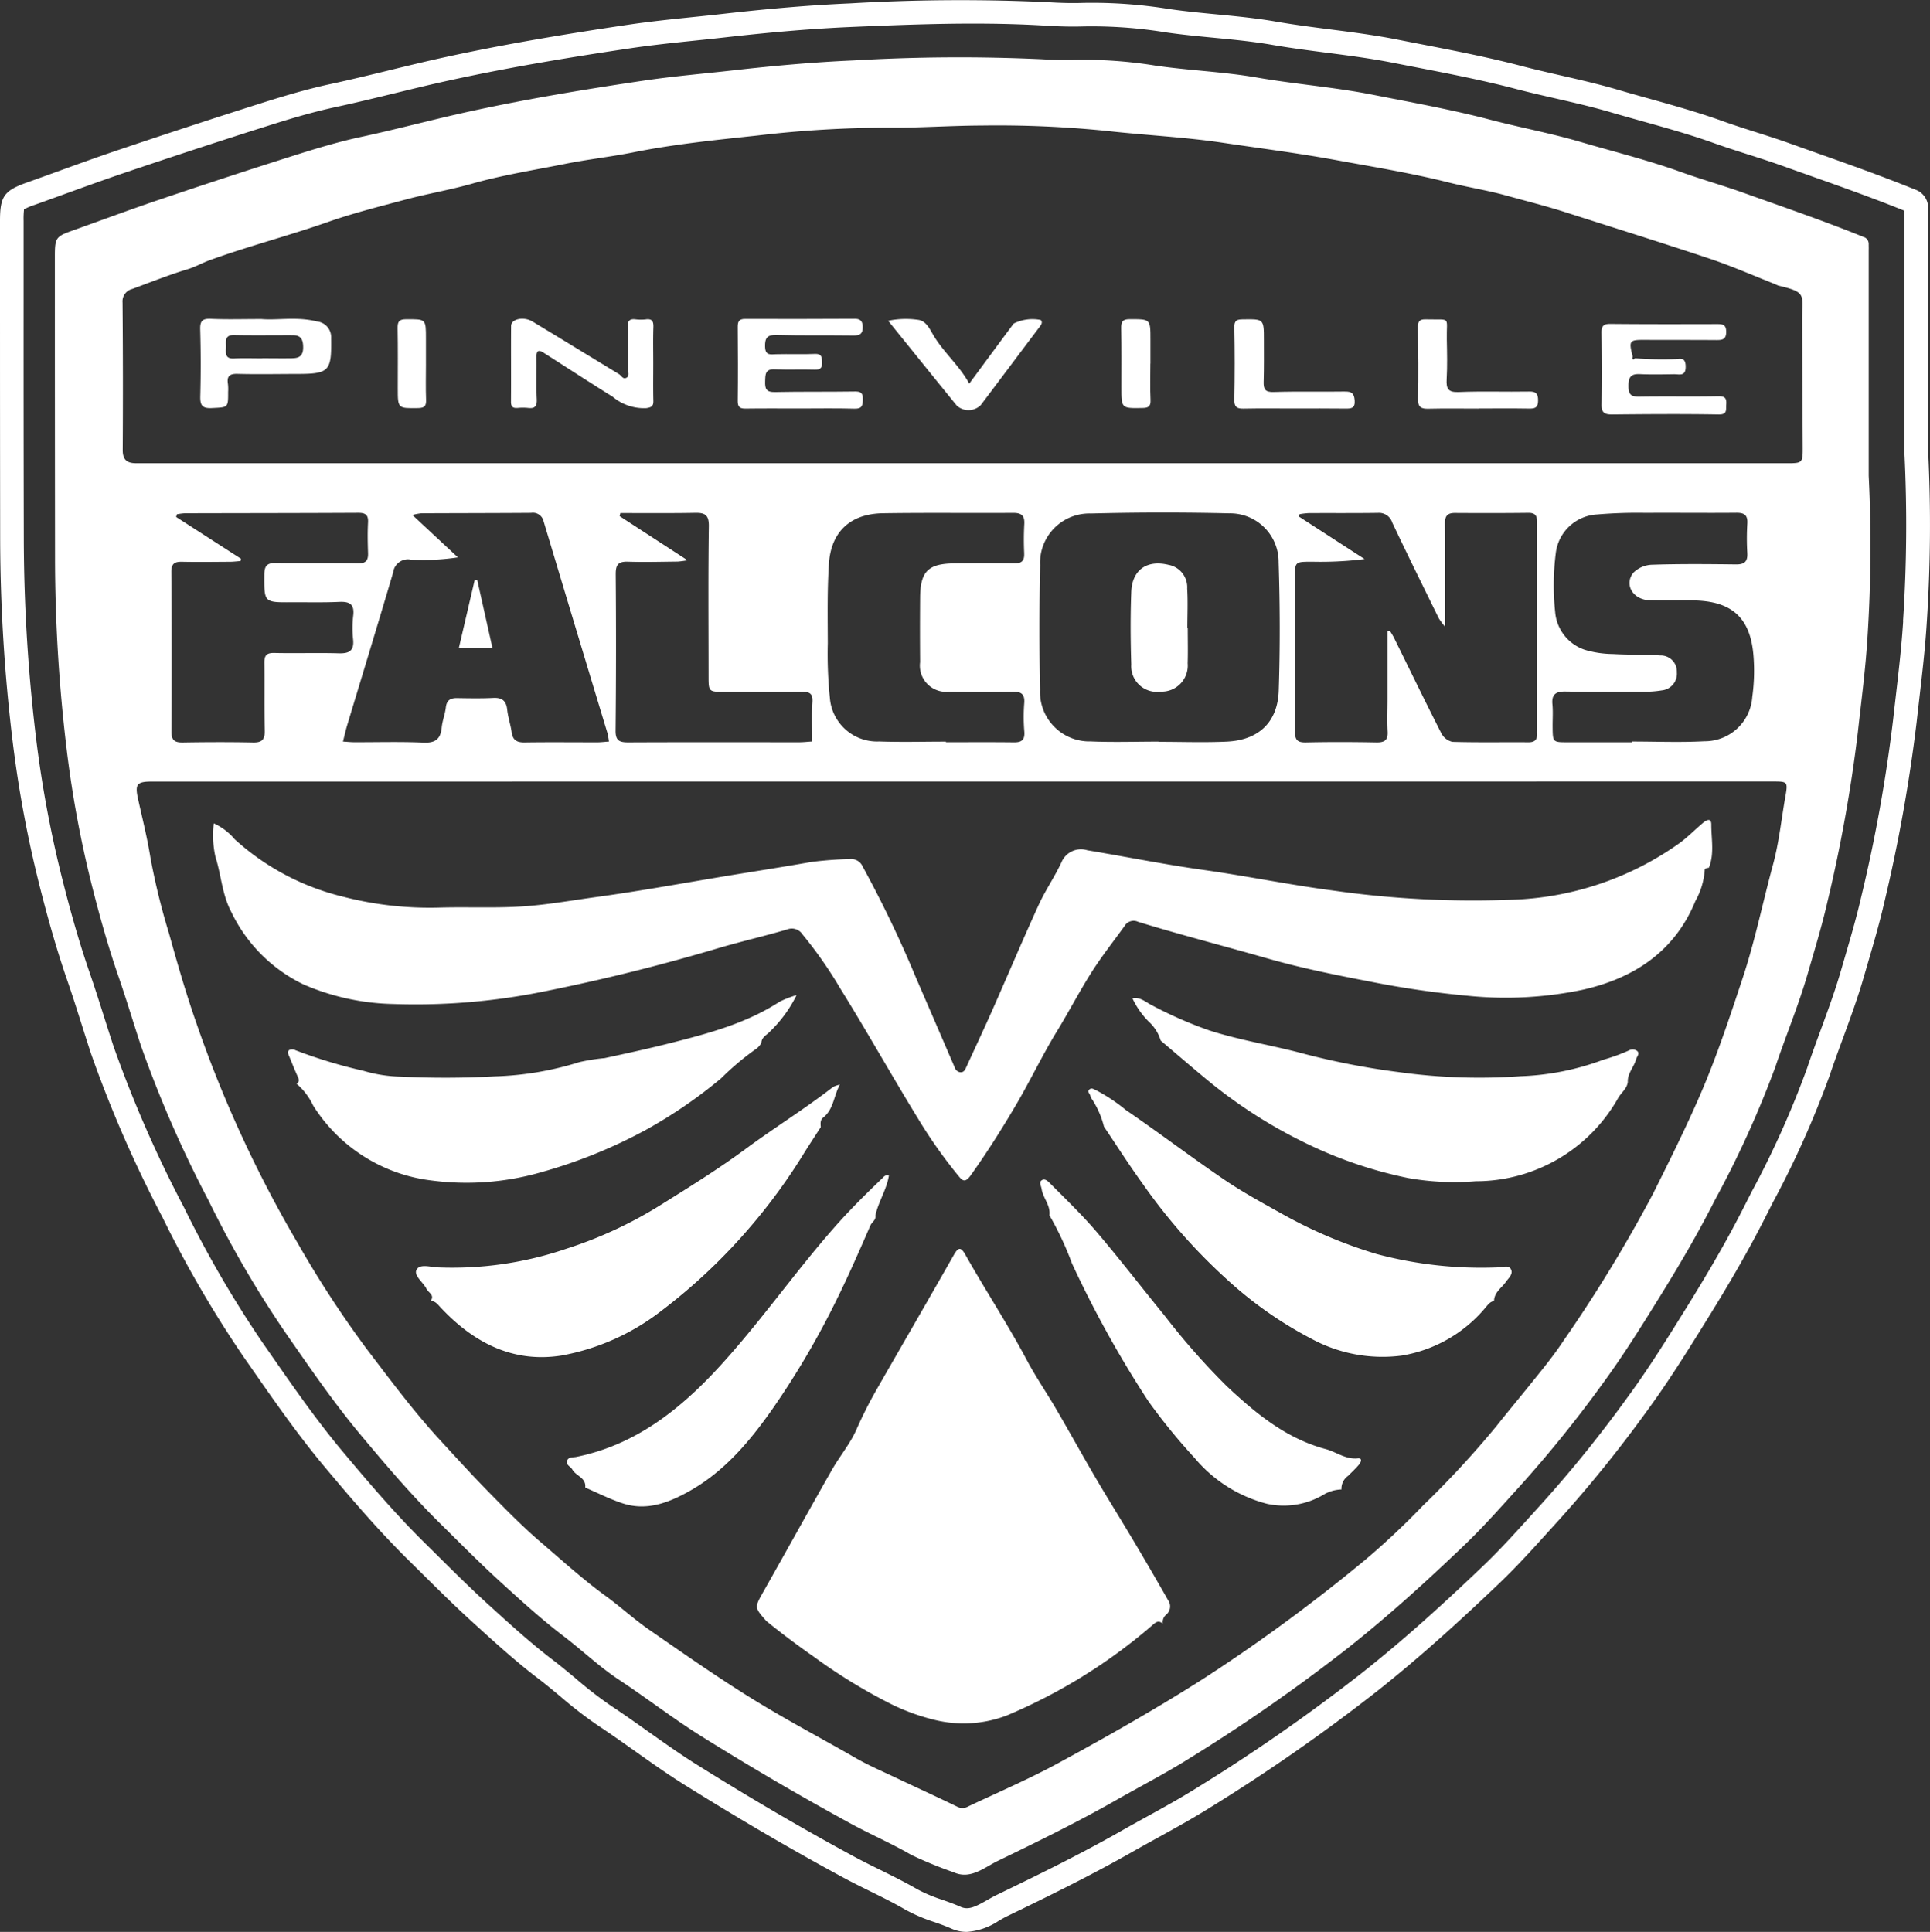
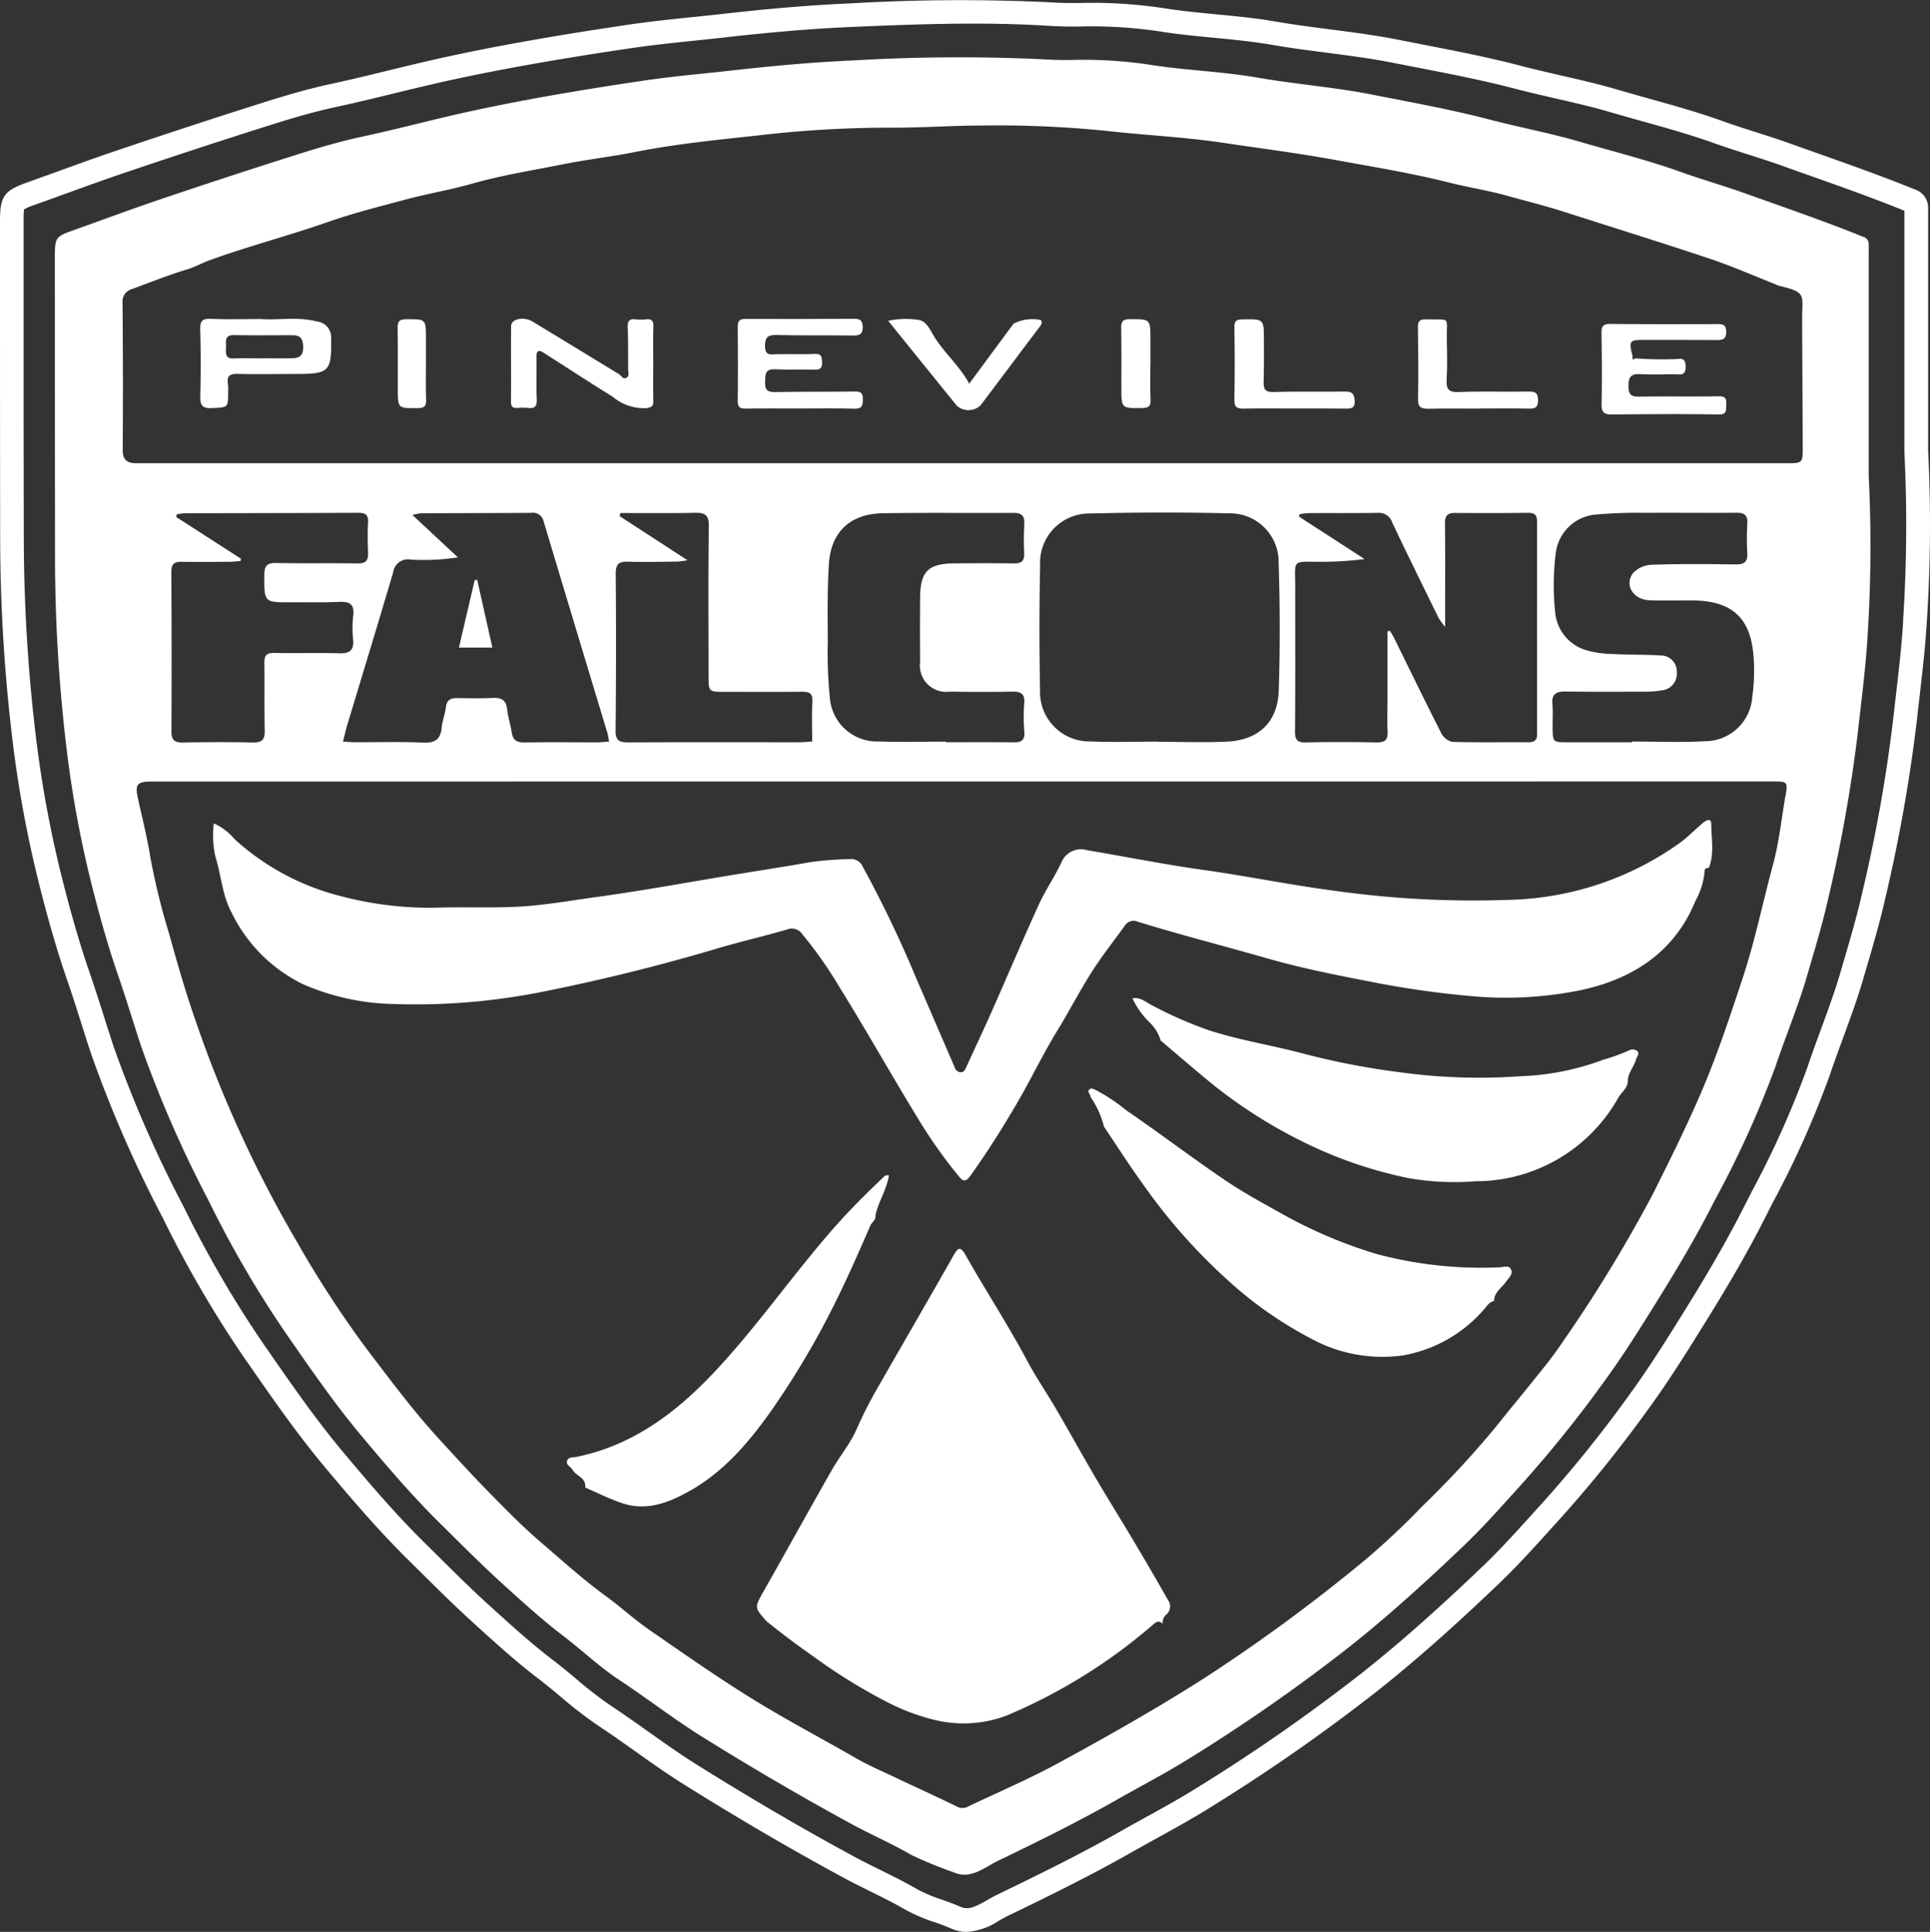
<svg xmlns="http://www.w3.org/2000/svg" id="Group_30" data-name="Group 30" width="188.092" height="188.307" viewBox="0 0 188.092 188.307">
  <rect x="0" y="0" width="188.092" height="188.307" fill="#333333" stroke="none" />
  <defs>
    <clipPath id="clip-path">
      <rect id="Rectangle_39" data-name="Rectangle 39" width="188.092" height="188.307" fill="none" />
    </clipPath>
  </defs>
  <g id="Group_29" data-name="Group 29" clip-path="url(#clip-path)">
    <path id="Path_145" data-name="Path 145" d="M121.22,67.482a4.069,4.069,0,0,1-.99,0c-.651-.086-.814.188-.79.808.053,1.359.034,2.721.044,4.081,0,.282.148.628-.164.8-.345.19-.494-.206-.727-.348-2.809-1.709-5.612-3.426-8.426-5.126-.863-.521-2.087-.261-2.092.428-.019,2.465.008,4.931-.011,7.4,0,.517.224.624.666.59a5.088,5.088,0,0,1,.991,0c.675.082.887-.159.855-.858-.063-1.359,0-2.722-.027-4.083-.013-.6.159-.778.683-.446,2.251,1.432,4.484,2.894,6.75,4.3a4.705,4.705,0,0,0,3.277,1.106c.517-.08.692-.2.679-.718-.03-1.214-.01-2.429-.01-3.643,0-1.177-.027-2.356.013-3.532.019-.563-.118-.831-.723-.761" transform="translate(-58.265 -36.352)" fill="#fff" />
    <path id="Path_146" data-name="Path 146" d="M350.1,75.564c-2.575.051-5.151-.008-7.725.038-.81.014-1.053-.21-1.053-1.047,0-.871.252-1.188,1.118-1.148,1.1.052,2.207.026,3.311.01.526-.009,1.168.256,1.146-.775-.021-.985-.616-.676-1.111-.695a34.319,34.319,0,0,1-3.845-.086c-.044.124-.15.137-.221.064-.038-.041,0-.157.012-.24-.39-1.52-.316-1.62,1.1-1.615,2.355.01,4.71,0,7.065.017.6.005.959-.073.951-.821-.008-.721-.388-.736-.916-.735-3.458.008-6.917.017-10.375-.018-.7-.007-.87.234-.86.89.036,2.32.053,4.642.006,6.962-.016.815.3.982,1.032.975,3.458-.034,6.917-.06,10.374,0,.865.014.705-.445.742-.948.042-.575-.057-.838-.753-.824" transform="translate(-182.618 -36.94)" fill="#fff" />
    <path id="Path_147" data-name="Path 147" d="M167.37,74.525c-2.576.039-5.154,0-7.729.053-.824.018-.976-.3-.95-1.026.024-.684-.015-1.238.946-1.193,1.286.06,2.577-.007,3.864.035.583.019.762-.164.738-.745-.021-.516-.054-.818-.71-.789-1.248.056-2.5-.005-3.752.029-.575.016-1.07.155-1.094-.739-.023-.869.226-1.158,1.118-1.136,2.5.063,5.006.02,7.508.051.6.008.9-.16.892-.8,0-.532-.166-.83-.754-.828-3.571.015-7.141.028-10.712.012-.627,0-.717.292-.713.813.018,2.4.029,4.792,0,7.187-.007.6.219.747.771.739,1.766-.025,3.534-.009,5.3-.009s3.535-.034,5.3.018c.742.022.811-.3.822-.914.013-.68-.254-.769-.848-.76" transform="translate(-84.124 -36.362)" fill="#fff" />
    <path id="Path_148" data-name="Path 148" d="M200.065,67.908c-1.42,1.905-2.827,3.819-4.332,5.858-.928-1.725-2.422-2.97-3.431-4.618-.372-.607-.729-1.489-1.523-1.6a8.3,8.3,0,0,0-2.946.088c2.292,2.837,4.479,5.557,6.681,8.264a1.7,1.7,0,0,0,2.331-.031c1.925-2.542,3.827-5.1,5.752-7.644.174-.229.31-.441.106-.667a4.086,4.086,0,0,0-2.639.35" transform="translate(-101.275 -36.368)" fill="#fff" />
    <path id="Path_149" data-name="Path 149" d="M310.686,74.585c-2.281.04-4.566-.047-6.844.048-1.047.044-1.23-.334-1.179-1.252.072-1.285.041-2.578.015-3.868-.047-2.329.49-1.9-2.069-1.967-.586-.016-.756.206-.748.777.033,2.321.062,4.644.011,6.964-.018.824.295.989,1.023.971,1.618-.04,3.238-.012,4.858-.012v-.012c1.656,0,3.312-.019,4.968.01.59.01.847-.121.851-.789,0-.689-.211-.882-.885-.87" transform="translate(-161.676 -36.418)" fill="#fff" />
    <path id="Path_150" data-name="Path 150" d="M271.831,74.574c-2.315.039-4.632-.03-6.945.047-.846.028-1.006-.274-.985-1,.04-1.36.022-2.723.023-4.084,0-2.044,0-2.026-2.036-2-.57.007-.855.077-.841.771q.07,3.532,0,7.064c-.013.7.235.88.888.866,1.653-.035,3.307-.012,4.961-.012s3.308-.014,4.961.009c.584.008.971-.023.913-.8-.049-.671-.281-.869-.943-.858" transform="translate(-140.749 -36.409)" fill="#fff" />
    <path id="Path_151" data-name="Path 151" d="M239.956,71.842h.008c0-.772,0-1.545,0-2.317,0-2.048,0-2.012-2.031-2.012-.734,0-.831.292-.82.915.035,1.912.018,3.825.018,5.737,0,2.06,0,2.037,2.027,2.006.6-.009.846-.138.814-.8-.056-1.174-.016-2.353-.016-3.53" transform="translate(-127.844 -36.401)" fill="#fff" />
    <path id="Path_152" data-name="Path 152" d="M86.847,71.927q0-1.267,0-2.534c0-1.913,0-1.875-1.924-1.87-.714,0-.847.254-.834.9.038,1.946.015,3.892.016,5.839,0,1.981,0,1.948,1.99,1.921.664-.009.787-.247.765-.838-.043-1.137-.012-2.276-.012-3.415" transform="translate(-45.337 -36.406)" fill="#fff" />
    <path id="Path_153" data-name="Path 153" d="M53.7,67.692c-1.915-.491-3.859-.1-5.394-.235-1.9,0-3.4.05-4.906-.02-.818-.039-1.091.171-1.066,1.024q.093,3.252.008,6.509c-.023.879.171,1.213,1.124,1.165,1.589-.079,1.592-.014,1.587-1.559a4.772,4.772,0,0,0-.015-.771c-.128-.762.141-1.027.937-1.005,1.909.051,3.82.01,5.73.008,3.226,0,3.437-.246,3.388-3.492A1.539,1.539,0,0,0,53.7,67.692m-2.351,3.587c-.992.017-1.984,0-2.976,0v.01c-.919,0-1.839-.034-2.756.01-.886.042-.785-.527-.767-1.088s-.186-1.208.786-1.19c1.91.037,3.822.007,5.732.013.792,0,1,.433,1,1.192,0,.775-.35,1.037-1.016,1.048" transform="translate(-22.822 -36.358)" fill="#fff" />
    <path id="Path_154" data-name="Path 154" d="M98.837,122.657l-.248.026-1.531,6.572h3.256c-.518-2.316-1-4.457-1.476-6.6" transform="translate(-52.33 -66.133)" fill="#fff" />
    <path id="Path_155" data-name="Path 155" d="M188.382,30.789c0-.147-.006-.295-.006-.442a.706.706,0,0,0-.523-.731c-3.81-1.547-7.7-2.873-11.57-4.259-2.085-.747-4.221-1.348-6.306-2.1-3.165-1.135-6.427-1.939-9.646-2.885-2.925-.86-5.938-1.416-8.89-2.189-3.773-.989-7.611-1.675-11.429-2.429-3.712-.734-7.512-1.021-11.244-1.669-3.277-.57-6.6-.684-9.885-1.162a43.672,43.672,0,0,0-7.8-.562c-1.1.039-2.21.006-3.311-.062a174.99,174.99,0,0,0-18.312.116c-3.934.17-7.866.529-11.792.973-2.9.328-5.818.57-8.7,1-5.706.846-11.4,1.789-17.04,3.024-3.511.768-6.979,1.709-10.493,2.463-2.255.485-4.476,1.162-6.678,1.86q-6.5,2.062-12.964,4.252c-2.825.954-5.618,2-8.428,3-1.669.595-1.759.713-1.759,2.525q0,14.816.016,29.632a156.758,156.758,0,0,0,1.15,18.564,106.885,106.885,0,0,0,2.54,13.52c.724,2.842,1.522,5.671,2.486,8.458.783,2.262,1.466,4.564,2.221,6.843A114.674,114.674,0,0,0,26.6,123.577a103.308,103.308,0,0,0,7.481,12.853c2.367,3.408,4.713,6.836,7.38,10.023,2.466,2.948,4.959,5.875,7.7,8.575,1.983,1.955,3.942,3.94,6,5.81,1.94,1.761,3.874,3.533,5.965,5.124,1.851,1.409,3.55,3.039,5.485,4.316,2.717,1.794,5.287,3.792,8.054,5.521q7.167,4.479,14.579,8.521c1.926,1.044,3.943,1.917,5.842,3.02a41.425,41.425,0,0,0,4.15,1.7c1.614.718,2.962-.494,4.282-1.132,3.9-1.886,7.8-3.8,11.57-5.947,2.352-1.34,4.763-2.584,7.055-4.019a170.46,170.46,0,0,0,15.52-10.811c3.948-3.129,7.661-6.506,11.294-9.982,1.937-1.853,3.7-3.868,5.5-5.847a120.752,120.752,0,0,0,8.13-10.1c1.91-2.613,3.635-5.388,5.353-8.154,1.928-3.106,3.775-6.241,5.422-9.5a98.761,98.761,0,0,0,5.915-13.015c1.019-3.037,2.258-5.993,3.152-9.082.659-2.277,1.358-4.555,1.888-6.854a145.619,145.619,0,0,0,3-16.659c.34-3.078.75-6.159.94-9.241a137.9,137.9,0,0,0,.121-15.8q0-11.052,0-22.1M180.24,84.254c-.38,2.189-.609,4.421-1.189,6.557-1,3.674-1.749,7.409-2.951,11.038-1.257,3.794-2.508,7.591-4.088,11.254-1.437,3.334-3.06,6.591-4.686,9.845a140.187,140.187,0,0,1-8.735,14.325c-.932,1.415-2.038,2.754-3.112,4.09-1.123,1.4-2.276,2.771-3.386,4.178a93.125,93.125,0,0,1-7.171,7.752,73.466,73.466,0,0,1-5.628,5.288,166.923,166.923,0,0,1-15.735,11.564c-4.629,2.949-9.392,5.644-14.2,8.258-2.839,1.543-5.823,2.82-8.747,4.206a1.084,1.084,0,0,1-1.029.04c-2.027-.986-4.079-1.92-6.116-2.886-1.284-.61-2.6-1.174-3.827-1.882-3.285-1.891-6.64-3.654-9.872-5.643-3.508-2.159-6.872-4.523-10.254-6.863-1.47-1.017-2.794-2.243-4.242-3.295-2.21-1.606-4.226-3.445-6.294-5.217-1.756-1.5-3.384-3.165-5.007-4.817-1.641-1.669-3.217-3.4-4.8-5.122-2.611-2.83-4.9-5.929-7.23-8.982a104.25,104.25,0,0,1-6.683-10.263,118.95,118.95,0,0,1-9.9-21.544c-.988-2.825-1.818-5.71-2.621-8.6a67.079,67.079,0,0,1-1.815-7.393c-.307-1.932-.789-3.836-1.211-5.748-.314-1.422-.12-1.688,1.361-1.688l157.9-.008c1.535,0,1.54.007,1.272,1.551M23.426,56.914l.074-.259a5.927,5.927,0,0,1,.784-.1c5.628-.015,11.256-.014,16.883-.044.7,0,1,.186.961.938-.055.991-.033,1.989,0,2.982.029.754-.243,1.029-1.028,1.016-2.647-.046-5.3.01-7.945-.043-.885-.018-1.132.292-1.136,1.145-.014,2.7-.044,2.7,2.647,2.683,1.545-.009,3.092.035,4.634-.038,1.02-.048,1.521.212,1.384,1.341a10.523,10.523,0,0,0-.012,2.317c.114,1.114-.381,1.383-1.4,1.354-2.095-.06-4.194.014-6.289-.034-.743-.017-.968.252-.959.95.026,2.21-.017,4.42.034,6.629.02.867-.264,1.166-1.138,1.148-2.28-.047-4.561-.037-6.841,0-.786.013-1.115-.2-1.111-1.053q.039-7.789-.012-15.579c-.005-.809.334-1,1.056-.982,1.544.032,3.09.009,4.635,0,.349,0,.7-.045,1.047-.07.019-.074.038-.147.057-.221l-6.325-4.076m23.02-.194a5.712,5.712,0,0,1,.862-.166c3.57-.018,7.141-.016,10.711-.042a1.073,1.073,0,0,1,1.223.836q3.093,10.315,6.215,20.621a8.2,8.2,0,0,1,.153.835c-.435.03-.794.076-1.152.077-2.356,0-4.712-.026-7.067.01-.762.012-1.164-.222-1.27-1.008-.1-.728-.351-1.437-.428-2.165-.091-.865-.476-1.209-1.352-1.167-1.176.057-2.355.035-3.533.016-.657-.011-1.021.21-1.1.919-.076.655-.338,1.289-.4,1.944-.108,1.135-.619,1.531-1.788,1.478-2.241-.1-4.489-.031-6.735-.038-.318,0-.637-.035-1.1-.063.155-.61.262-1.105.407-1.588,1.5-4.969,3.016-9.931,4.484-14.909a1.452,1.452,0,0,1,1.714-1.242,22.1,22.1,0,0,0,4.595-.217L46.446,56.72m19.821,5.756c-.007-.92.269-1.229,1.187-1.2,1.618.054,3.239.005,4.859-.011a9.451,9.451,0,0,0,.948-.128l-6.614-4.3.07-.3h1c2.1,0,4.2.018,6.3-.023.941-.018,1.339.206,1.323,1.3-.069,4.865-.03,9.73-.027,14.6,0,1.547.006,1.55,1.6,1.551,2.5,0,5.007.013,7.51-.009.724-.006,1.068.166,1.012,1-.083,1.24-.022,2.49-.022,3.846-.463.029-.854.076-1.247.077-5.559,0-11.118-.015-16.677.011-.857,0-1.246-.158-1.236-1.148q.077-7.629.013-15.259m39.807-2c.033.739-.286.968-.979.96q-2.925-.032-5.851,0c-2.532.028-3.289.786-3.312,3.318q-.028,3.15,0,6.3a2.556,2.556,0,0,0,2.857,2.882c2.023.032,4.048.04,6.071,0,.857-.017,1.31.167,1.217,1.161a17.147,17.147,0,0,0,.013,2.76c.055.8-.277,1.031-1.023,1.022-2.207-.027-4.416-.01-6.623-.01v-.06c-2.171,0-4.344.061-6.511-.016a4.612,4.612,0,0,1-4.8-4.281,41.808,41.808,0,0,1-.2-5.291c-.009-2.577-.056-5.162.109-7.731.2-3.141,2.094-4.892,5.254-4.942,4.231-.066,8.464-.01,12.7-.037.8-.005,1.139.254,1.09,1.087a27.526,27.526,0,0,0-.009,2.873m1.55,1.13a4.8,4.8,0,0,1,4.94-5.029q6.733-.174,13.472-.016a4.735,4.735,0,0,1,4.833,4.785c.133,4.16.146,8.331.01,12.49-.1,3.1-1.975,4.842-5.087,4.979-2.2.1-4.416.018-6.624.018v-.02c-2.208,0-4.42.076-6.624-.019a4.814,4.814,0,0,1-4.926-5.027q-.122-6.079.007-12.162m24.858,3.211c0-.626.006-1.253-.008-1.878-.037-1.662-.041-1.662,1.671-1.662a34.566,34.566,0,0,0,5.1-.256l-6.383-4.132c.014-.081.028-.162.042-.243a7.491,7.491,0,0,1,.884-.106c2.244-.012,4.489.01,6.733-.023a1.357,1.357,0,0,1,1.415.936c1.476,3.128,3.012,6.227,4.535,9.333a7.718,7.718,0,0,0,.624.842c0-1.261,0-2.2,0-3.141,0-2.321.012-4.642-.017-6.962-.009-.7.243-1,.955-1,2.391.015,4.783.018,7.174-.012.923-.012.846.584.846,1.189q-.006,9.946,0,19.893c0,.147-.012.295,0,.442.034.607-.237.847-.854.842-2.465-.019-4.931.032-7.394-.041a1.62,1.62,0,0,1-1.081-.834c-1.569-3.081-3.076-6.194-4.606-9.295-.119-.241-.271-.467-.408-.7l-.233.052q0,3.287,0,6.573c0,1.068-.047,2.139.011,3.2.047.849-.3,1.072-1.1,1.058-2.28-.042-4.563-.049-6.843,0-.8.017-1.09-.193-1.082-1.041.04-4.346.02-8.692.02-13.039m35.595,5.606c-1.539-.1-3.087-.055-4.627-.143a9.989,9.989,0,0,1-2.709-.4,4.249,4.249,0,0,1-2.927-3.706,25.033,25.033,0,0,1,.059-5.706,4.289,4.289,0,0,1,4.023-3.791,46.047,46.047,0,0,1,4.735-.157c2.943-.019,5.887.019,8.829-.009.8-.008,1.139.225,1.082,1.073a24.564,24.564,0,0,0,0,2.871c.041.82-.285,1.1-1.1,1.091-2.722-.032-5.447-.059-8.166.032a2.692,2.692,0,0,0-1.876.819c-.869,1.169.032,2.586,1.607,2.643,1.4.052,2.8.005,4.194.017,3.868.032,5.7,1.706,5.956,5.557a18.552,18.552,0,0,1-.13,3.852,4.636,4.636,0,0,1-4.668,4.317c-2.347.129-4.706.027-7.06.027,0,.024,0,.048,0,.073-2.1,0-4.194,0-6.291,0-1.422,0-1.425-.01-1.441-1.483-.008-.736.052-1.478-.018-2.209-.1-1.008.366-1.271,1.284-1.256,2.5.039,5,.026,7.505.016a9.821,9.821,0,0,0,1.865-.127,1.631,1.631,0,0,0,1.472-1.771,1.561,1.561,0,0,0-1.606-1.631m12.241-18.74-160.87,0c-.839-.019-1.231-.369-1.225-1.293q.046-7.185-.017-14.37a1.237,1.237,0,0,1,.92-1.312c1.809-.666,3.6-1.383,5.445-1.941.736-.223,1.386-.6,2.1-.862,3.8-1.382,7.723-2.391,11.529-3.727,2.516-.883,5.087-1.525,7.638-2.207,2.117-.566,4.325-.937,6.426-1.534,2.989-.849,6.04-1.321,9.062-1.929,2.2-.442,4.468-.689,6.667-1.128,3.988-.8,8.016-1.2,12.039-1.634a109.723,109.723,0,0,1,12.745-.769c3.043.027,6.088-.2,9.136-.211a105.572,105.572,0,0,1,12.217.527c3.765.422,7.553.594,11.315,1.155,3.667.546,7.352,1.016,11,1.683,3.677.673,7.37,1.273,11.011,2.189,1.833.461,3.768.762,5.569,1.262,1.948.54,3.934,1.035,5.87,1.659,4.665,1.5,9.349,2.952,14,4.509,2.164.725,4.261,1.652,6.388,2.488a2.382,2.382,0,0,0,.3.136c2.83.665,2.3.879,2.309,3.348q.029,6.135.059,12.27c.009,1.69.012,1.694-1.625,1.694" transform="translate(-6.259 -6.527)" fill="#fff" />
-     <path id="Path_156" data-name="Path 156" d="M242.022,131.673a2.539,2.539,0,0,0,2.646-2.758c.036-1.14.007-2.282.007-3.423h-.036c0-1.288.062-2.579-.017-3.862a2.217,2.217,0,0,0-1.827-2.313c-2.087-.512-3.541.485-3.623,2.641-.089,2.352-.075,4.712,0,7.065a2.5,2.5,0,0,0,2.851,2.65" transform="translate(-128.922 -64.261)" fill="#fff" />
    <path id="Path_157" data-name="Path 157" d="M187.91,43.948V20.77c0-.087,0-.173,0-.26l0-.2a1.871,1.871,0,0,0-1.268-1.835c-3.17-1.288-6.435-2.445-9.592-3.563q-1.3-.462-2.6-.925c-1.111-.4-2.245-.76-3.342-1.111s-2.2-.7-3.278-1.09c-2.36-.846-4.79-1.525-7.14-2.182-1.019-.285-2.037-.57-3.052-.868-1.825-.537-3.7-.966-5.507-1.381-1.271-.292-2.586-.593-3.859-.927-3.253-.853-6.588-1.5-9.813-2.126q-1.128-.219-2.256-.441c-2.193-.434-4.433-.724-6.6-1-1.724-.223-3.506-.453-5.233-.753-1.956-.34-3.938-.53-5.854-.714-1.5-.144-3.051-.293-4.556-.512a47,47,0,0,0-8.391-.6c-1,.035-2.1.014-3.365-.064A183.14,183.14,0,0,0,82.85.331c-3.729.161-7.689.488-12.461,1.028-.962.109-1.927.209-2.892.308-2.061.213-4.193.434-6.286.744C53.926,3.492,48.384,4.476,43.242,5.6c-1.787.391-3.585.83-5.325,1.254-1.863.454-3.788.923-5.688,1.332-2.488.534-4.979,1.3-7.118,1.981-4.3,1.365-8.763,2.827-13.633,4.471-2.005.676-4.022,1.408-5.973,2.115-.964.349-1.928.7-2.894,1.042C.39,18.589,0,19.147,0,21.533v8.018Q0,41.1.016,52.647A166.49,166.49,0,0,0,1.233,72.275,113.973,113.973,0,0,0,3.926,86.616c.891,3.5,1.729,6.347,2.639,8.973.478,1.381.93,2.807,1.367,4.187.316,1,.631,1.992.96,2.983a120.057,120.057,0,0,0,6.97,15.949A109.47,109.47,0,0,0,23.8,132.346l.5.714c2.3,3.308,4.669,6.729,7.316,9.892,2.521,3.012,5.227,6.194,8.16,9.085q.632.624,1.263,1.249c1.637,1.623,3.33,3.3,5.074,4.883l.279.253c1.93,1.753,3.926,3.565,6.061,5.191.733.558,1.464,1.167,2.171,1.757a41.537,41.537,0,0,0,3.651,2.819c1.212.8,2.422,1.658,3.593,2.488,1.575,1.117,3.2,2.271,4.888,3.324,5.312,3.319,10.339,6.257,15.369,8.982.883.478,1.789.926,2.665,1.359,1.146.566,2.33,1.152,3.44,1.8a16.258,16.258,0,0,0,2.818,1.206c.579.2,1.125.4,1.65.631a3.7,3.7,0,0,0,1.521.33,6.4,6.4,0,0,0,3.129-1.091c.287-.164.558-.319.815-.444,3.974-1.92,8.191-3.986,12.217-6.279.817-.465,1.64-.919,2.464-1.373,1.648-.909,3.352-1.849,4.986-2.871a177.915,177.915,0,0,0,16.4-11.425c3.621-2.869,7.415-6.222,11.94-10.551,1.687-1.613,3.262-3.356,4.784-5.041q.523-.579,1.048-1.156a126.518,126.518,0,0,0,8.615-10.7c2.047-2.8,3.888-5.765,5.669-8.635,2.441-3.933,4.213-7.035,5.742-10.06l.731-1.44a92.573,92.573,0,0,0,5.544-12.379c.411-1.223.865-2.462,1.306-3.659.7-1.917,1.433-3.9,2.018-5.921l.385-1.321c.566-1.935,1.152-3.936,1.613-5.938A155.456,155.456,0,0,0,186.79,70.4c.085-.766.174-1.532.262-2.3.283-2.44.576-4.962.729-7.46a144.96,144.96,0,0,0,.13-16.688M185.481,60.5c-.15,2.436-.439,4.927-.718,7.336q-.134,1.156-.264,2.312A149.444,149.444,0,0,1,181.373,87.5c-.446,1.936-1.022,3.9-1.579,5.808l-.387,1.327c-.563,1.945-1.277,3.888-1.968,5.768-.445,1.213-.906,2.467-1.327,3.721a90.8,90.8,0,0,1-5.413,12.067l-.733,1.444c-1.5,2.963-3.239,6.011-5.644,9.885-1.758,2.832-3.576,5.761-5.571,8.49a124.413,124.413,0,0,1-8.458,10.512q-.529.58-1.054,1.163c-1.5,1.654-3.042,3.365-4.668,4.92-4.534,4.337-8.166,7.548-11.778,10.411A175.693,175.693,0,0,1,116.6,174.295c-1.579.989-3.255,1.913-4.875,2.806-.833.459-1.666.918-2.492,1.389-3.964,2.258-8.141,4.3-12.079,6.207-.33.159-.649.342-.958.519-1.1.627-1.806.995-2.57.654-.607-.27-1.223-.488-1.818-.7a14.315,14.315,0,0,1-2.429-1.026c-1.176-.683-2.4-1.286-3.576-1.869-.857-.423-1.743-.861-2.588-1.319-4.988-2.7-9.975-5.617-15.246-8.911-1.627-1.017-3.228-2.152-4.776-3.25-1.186-.841-2.413-1.711-3.656-2.532A39.128,39.128,0,0,1,56.1,163.6c-.726-.606-1.477-1.232-2.251-1.821-2.055-1.565-4.013-3.343-5.907-5.063l-.279-.253c-1.706-1.549-3.381-3.209-5-4.814q-.633-.628-1.268-1.254c-2.86-2.818-5.525-5.953-8.01-8.922-2.58-3.084-4.923-6.461-7.189-9.727l-.5-.716a107.23,107.23,0,0,1-7.77-13.352,118.305,118.305,0,0,1-6.845-15.645c-.325-.982-.638-1.969-.951-2.955-.442-1.394-.9-2.835-1.386-4.244-.888-2.564-1.708-5.356-2.583-8.788A111.576,111.576,0,0,1,3.52,72a164.147,164.147,0,0,1-1.2-19.355Q2.294,41.1,2.3,29.552V21.533a8.154,8.154,0,0,1,.043-1.127,5.642,5.642,0,0,1,1.039-.44q1.454-.518,2.9-1.047c1.939-.7,3.945-1.429,5.925-2.1,4.856-1.639,9.3-3.1,13.592-4.457,2.184-.693,4.517-1.412,6.906-1.925,1.93-.414,3.872-.888,5.749-1.346,1.727-.421,3.512-.856,5.272-1.241,5.089-1.114,10.583-2.088,17.814-3.161,2.043-.3,4.149-.521,6.185-.732.972-.1,1.944-.2,2.913-.311,4.718-.534,8.627-.857,12.3-1.016,4.164-.18,8.078-.329,11.917-.329,2.412,0,4.794.059,7.19.206,1.341.083,2.514.1,3.588.067a44.956,44.956,0,0,1,7.979.579c1.561.227,3.14.378,4.668.525,1.873.18,3.81.365,5.68.69,1.776.309,3.583.543,5.331.769,2.129.276,4.33.56,6.448.979q1.131.223,2.264.442c3.188.619,6.486,1.259,9.668,2.093,1.308.343,2.64.648,3.929.944,1.777.408,3.613.829,5.372,1.346,1.024.3,2.053.589,3.081.876,2.312.646,4.7,1.314,6.983,2.132,1.116.4,2.254.763,3.355,1.115,1.078.344,2.193.7,3.266,1.085q1.3.467,2.609.928c3.066,1.087,6.235,2.21,9.329,3.461v.018l0,23.422v.061a142.458,142.458,0,0,1-.126,16.455" transform="translate(0 0)" fill="#fff" />
    <path id="Path_158" data-name="Path 158" d="M190.256,173.747c-.759.636-1.454,1.357-2.25,1.94a29.774,29.774,0,0,1-16.584,5.538,96.5,96.5,0,0,1-17.124-.894c-4.252-.554-8.456-1.422-12.7-2.018-3.789-.532-7.547-1.287-11.323-1.919a2.06,2.06,0,0,0-2.525,1.191c-.661,1.414-1.565,2.715-2.213,4.134-1.539,3.37-2.979,6.784-4.479,10.172-.828,1.87-1.7,3.724-2.552,5.583-.12.261-.227.579-.6.559a.651.651,0,0,1-.553-.471q-1.887-4.38-3.78-8.756a113.425,113.425,0,0,0-5.2-10.841,1.22,1.22,0,0,0-1.247-.712,36.168,36.168,0,0,0-3.716.278c-3.116.551-6.244,1.021-9.363,1.547-3.857.65-7.706,1.34-11.582,1.87-2.419.33-4.832.765-7.264.923-2.639.171-5.3.038-7.944.108a33.749,33.749,0,0,1-9.535-1.063,24.117,24.117,0,0,1-10.539-5.594,5.807,5.807,0,0,0-2.037-1.549,9.558,9.558,0,0,0,.158,3.253c.566,1.781.649,3.7,1.549,5.387a15.041,15.041,0,0,0,7.023,7.053,23.112,23.112,0,0,0,8.737,1.913,62.851,62.851,0,0,0,14.761-1.231q8.52-1.707,16.836-4.179c2.264-.674,4.573-1.194,6.838-1.864a1.23,1.23,0,0,1,1.466.488,41.051,41.051,0,0,1,3.681,5.264c2.605,4.189,5.012,8.5,7.593,12.706a47.469,47.469,0,0,0,3.859,5.485c.375.452.657.881,1.239.068,1.61-2.251,3.076-4.577,4.478-6.966,1.371-2.335,2.529-4.782,3.944-7.1,1.2-1.959,2.256-4.014,3.5-5.948.959-1.488,2.064-2.882,3.1-4.322a1.016,1.016,0,0,1,1.311-.412c4.154,1.276,8.366,2.352,12.544,3.551,3.274.94,6.632,1.614,9.981,2.259a92.239,92.239,0,0,0,9.749,1.414,36.641,36.641,0,0,0,10.958-.578c4.973-1.092,9.045-3.67,11.088-8.673a7.214,7.214,0,0,0,.905-2.979c-.008-.238.244-.223.411-.269.548-1.372.228-2.8.233-4.2,0-.734-.52-.411-.834-.148" transform="translate(-24.31 -93.517)" fill="#fff" />
    <path id="Path_159" data-name="Path 159" d="M196.687,292.458c-1.181-1.988-2.411-3.947-3.58-5.941-1.307-2.23-2.557-4.495-3.859-6.728-.932-1.6-1.986-3.129-2.853-4.76-1.868-3.511-4.051-6.833-6-10.292-.42-.746-.674-.78-1.121.008-2.52,4.442-5.087,8.859-7.623,13.293a41.827,41.827,0,0,0-1.889,3.77c-.612,1.373-1.617,2.564-2.368,3.882-2.239,3.932-4.425,7.894-6.655,11.832-.9,1.595-.931,1.579.27,2.929q2.251,1.825,4.63,3.478A53.428,53.428,0,0,0,172.7,308.3a20.421,20.421,0,0,0,4.8,1.8,11.83,11.83,0,0,0,6.911-.448,53.3,53.3,0,0,0,14.146-8.753c.365-.313.627-.6,1.078-.2a.955.955,0,0,1,.323-.879,1.033,1.033,0,0,0,.2-1.4q-1.7-2.994-3.466-5.955" transform="translate(-86.311 -142.431)" fill="#fff" />
    <path id="Path_160" data-name="Path 160" d="M287.853,216.224a17.961,17.961,0,0,1-2.462.891,25.461,25.461,0,0,1-8.071,1.61,56.625,56.625,0,0,1-11.767-.388,73.754,73.754,0,0,1-9.223-1.769c-3.087-.84-6.253-1.317-9.315-2.3a39.64,39.64,0,0,1-5.649-2.475c-.568-.285-1.1-.818-1.866-.656a8.017,8.017,0,0,0,1.6,2.28,4.029,4.029,0,0,1,1.152,1.835c1.61,1.361,3.2,2.739,4.832,4.078a47.741,47.741,0,0,0,9.666,6.094,41.717,41.717,0,0,0,9.647,3.231,25.824,25.824,0,0,0,6.55.306,15.915,15.915,0,0,0,13.887-8.118c.3-.527.859-.9.938-1.559-.035-.857.61-1.461.811-2.222.065-.247.386-.547.108-.795a.753.753,0,0,0-.839-.042" transform="translate(-129.132 -113.822)" fill="#fff" />
-     <path id="Path_161" data-name="Path 161" d="M85.487,227.768a48.668,48.668,0,0,0,10.261-4.136,46.562,46.562,0,0,0,7.364-5.044,26.873,26.873,0,0,1,3.262-2.765,1.77,1.77,0,0,0,.665-.7c.025-.562.532-.755.84-1.1a12.777,12.777,0,0,0,2.591-3.546,9.919,9.919,0,0,0-1.662.648c-3.235,2.1-6.891,3.078-10.56,4.009-2.15.546-4.319,1.018-6.488,1.485a18.557,18.557,0,0,0-2.472.393,30.4,30.4,0,0,1-8.23,1.386,88.083,88.083,0,0,1-9.151.027,13.806,13.806,0,0,1-3.655-.571,48.358,48.358,0,0,1-6.605-2,.74.74,0,0,0-.618-.028c-.244.185-.068.469.028.7.265.645.522,1.294.811,1.927.127.277.143.485-.129.662a6.334,6.334,0,0,1,1.62,2.129,15.847,15.847,0,0,0,11.58,7.308,26.245,26.245,0,0,0,10.549-.783" transform="translate(-32.838 -113.481)" fill="#fff" />
    <path id="Path_162" data-name="Path 162" d="M270.212,247.678a39.6,39.6,0,0,1-11.938-1.3,45.691,45.691,0,0,1-9.144-3.872c-1.932-1.079-3.887-2.139-5.714-3.381-3.235-2.2-6.352-4.571-9.579-6.781a16.835,16.835,0,0,0-2.911-1.935c-.206-.085-.414-.247-.61-.1-.31.225.034.459.071.682.034.2.221.367.312.562a8.613,8.613,0,0,1,1,2.406c1.248,1.851,2.446,3.738,3.755,5.545a55.65,55.65,0,0,0,8.232,9.352A38.538,38.538,0,0,0,252,254.683a14.513,14.513,0,0,0,8.747,1.591,13.482,13.482,0,0,0,8.206-4.758c.227-.264.408-.5.762-.549.012-.864.745-1.28,1.168-1.889.247-.355.685-.717.505-1.159-.211-.518-.773-.246-1.178-.242" transform="translate(-124.111 -124.145)" fill="#fff" />
-     <path id="Path_163" data-name="Path 163" d="M120.776,243.015a56.422,56.422,0,0,0,5.071-7.021c.514-.818,1.046-1.625,1.57-2.437-.023-.333-.071-.686.229-.922,1.03-.811,1.021-2.1,1.632-3.221a2.682,2.682,0,0,0-.659.227c-2.758,2.14-5.729,3.976-8.533,6.047-2.737,2.021-5.623,3.8-8.5,5.6a40.693,40.693,0,0,1-8.914,4.109,34.34,34.34,0,0,1-12.618,1.834c-.7-.038-1.741-.372-2.038.245-.274.57.659,1.2.98,1.852.187.378.833.6.389,1.186.459-.018.671.291.96.6,3.2,3.432,7.075,5.473,11.847,4.7a22.349,22.349,0,0,0,9.671-4.333,55.684,55.684,0,0,0,8.916-8.471" transform="translate(-47.428 -123.694)" fill="#fff" />
-     <path id="Path_164" data-name="Path 164" d="M250.931,276.673c-1.182.116-2.073-.619-3.11-.9-3.878-1.036-6.842-3.5-9.667-6.152a69.1,69.1,0,0,1-6.025-6.839c-2.216-2.709-4.346-5.488-6.617-8.155-1.433-1.683-3.015-3.2-4.564-4.762-.207-.209-.529-.529-.843-.271-.237.194-.018.539.025.825.133.892.887,1.595.759,2.559a30.66,30.66,0,0,1,2.2,4.7,105.424,105.424,0,0,0,7.452,13.439,58.02,58.02,0,0,0,4.51,5.531,13.672,13.672,0,0,0,7.029,4.452,7.635,7.635,0,0,0,5.619-.941,3.615,3.615,0,0,1,1.653-.452,1.509,1.509,0,0,1,.641-1.324c.365-.363.743-.716,1.074-1.107.184-.217.357-.655-.137-.606" transform="translate(-118.616 -134.524)" fill="#fff" />
    <path id="Path_165" data-name="Path 165" d="M146.349,260.357c1.106-2.263,2.112-4.575,3.118-6.884.144-.331.559-.518.483-.949.282-1.355,1.109-2.541,1.32-3.928a.54.54,0,0,0-.564.2c-1.616,1.548-3.206,3.113-4.692,4.8-3.926,4.449-7.308,9.344-11.329,13.711-3.839,4.171-8.158,7.569-13.887,8.73-.3.061-.738-.015-.878.344-.173.441.336.588.5.888.353.633,1.369.792,1.251,1.755,1.22.521,2.41,1.134,3.667,1.543,2.313.753,4.427-.052,6.414-1.156,3.448-1.915,5.93-4.857,8.154-8.026a81.14,81.14,0,0,0,6.44-11.026" transform="translate(-64.639 -134.027)" fill="#fff" />
  </g>
</svg>